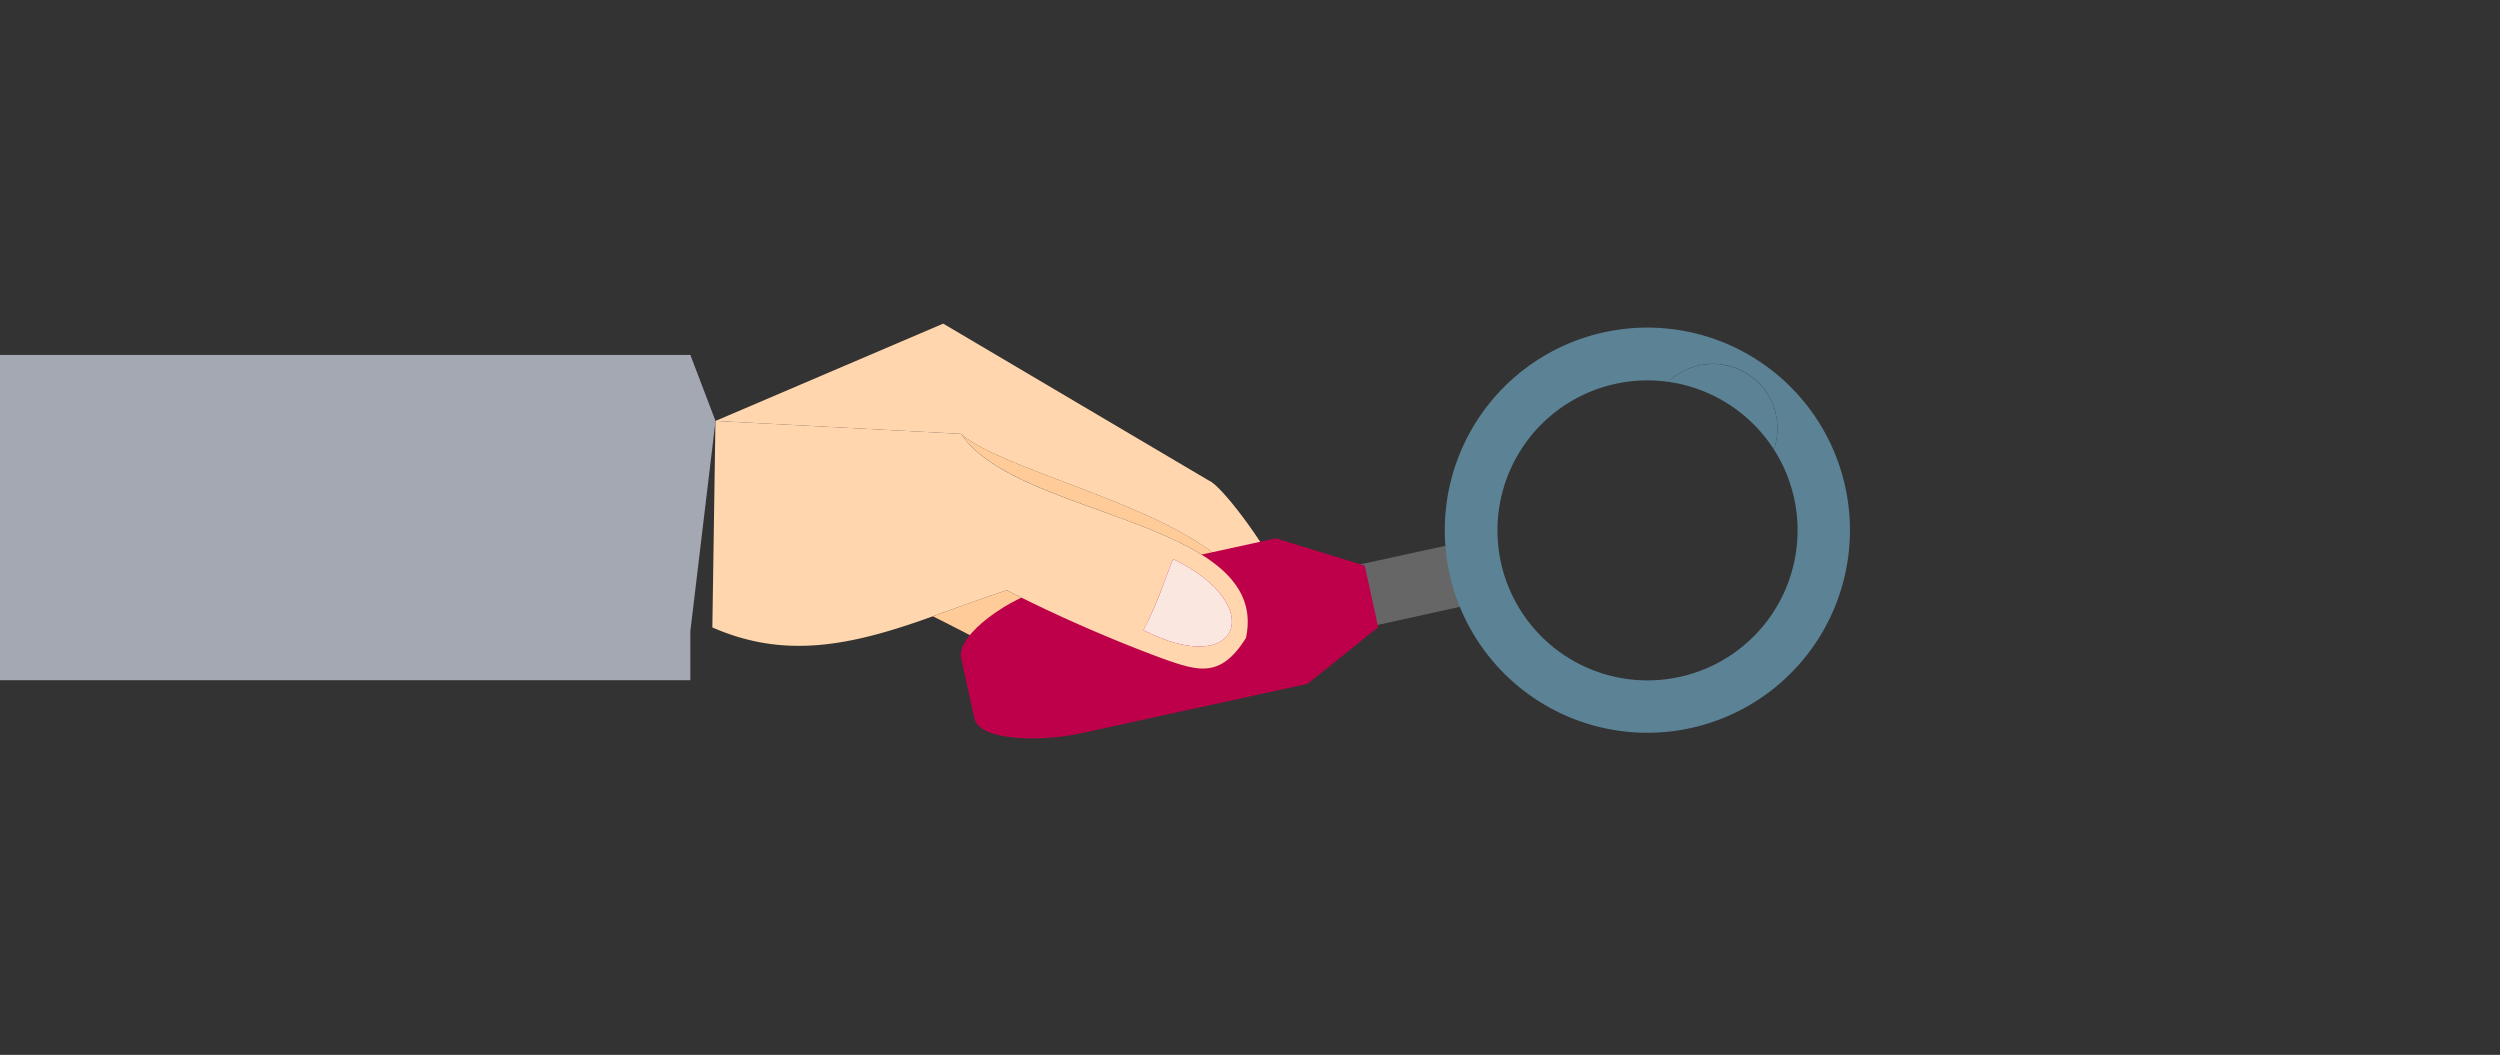
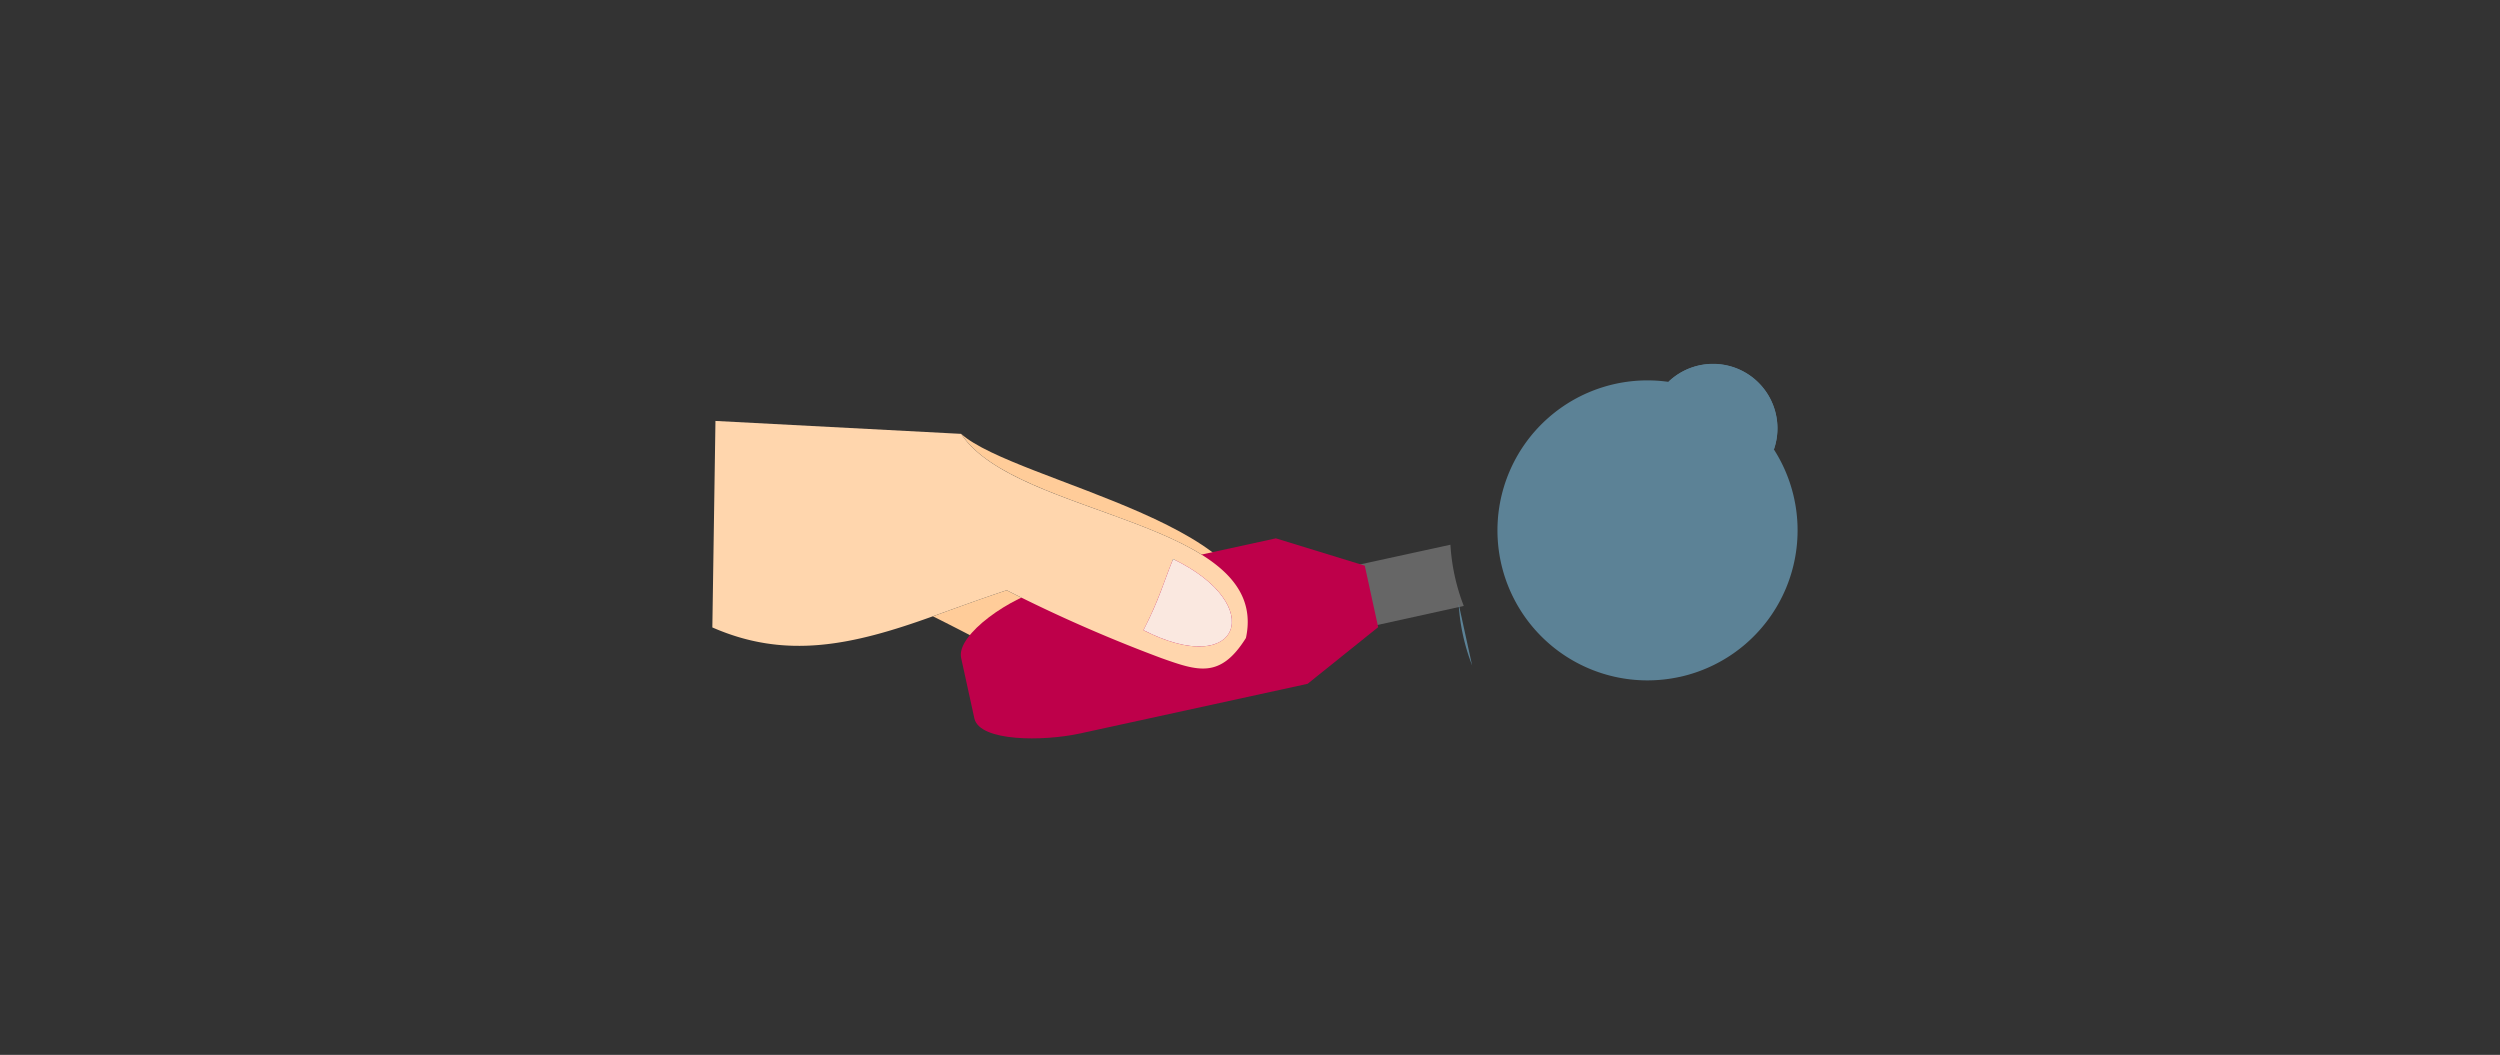
<svg xmlns="http://www.w3.org/2000/svg" id="Ebene_1" data-name="Ebene 1" viewBox="0 0 474 200">
  <rect x="0" y="0" width="474" height="200" fill="#333333" stroke="none" />
  <defs>
    <style>.cls-1{fill:none;}.cls-2{clip-path:url(#clip-path);}.cls-3{fill:#666;}.cls-4{fill:#5c8296;}.cls-5{fill:#ffd6ad;}.cls-6{fill:#fc9;}.cls-7{fill:#be004a;}.cls-8{fill:#e5f2eb;}.cls-9{fill:#fae8e0;}.cls-10{fill:#a3a8b2;}</style>
    <clipPath id="clip-path">
      <rect class="cls-1" y="61.36" width="350.79" height="78.64" />
    </clipPath>
  </defs>
  <title>Suche</title>
  <g class="cls-2">
    <path class="cls-3" d="M252.3,108.23l2.54,11.66,22.69-5A38.46,38.46,0,0,1,275,103.28Z" />
-     <path class="cls-4" d="M318.41,128.35a28.44,28.44,0,1,1-2.08-55.95,12.21,12.21,0,0,1,20,12.81,28.45,28.45,0,0,1-17.89,43.14m-41.88-13.86A38.41,38.41,0,1,0,274,102.83a38.46,38.46,0,0,0,2.55,11.66" />
+     <path class="cls-4" d="M318.41,128.35a28.44,28.44,0,1,1-2.08-55.95,12.21,12.21,0,0,1,20,12.81,28.45,28.45,0,0,1-17.89,43.14m-41.88-13.86a38.46,38.46,0,0,0,2.55,11.66" />
    <path class="cls-4" d="M316.33,72.4a28.52,28.52,0,0,1,20,12.81,12.22,12.22,0,0,0-20-12.81" />
-     <path class="cls-5" d="M182.23,82.26l-46.57-2.45,43.17-18.45,50.43,29.79c4.2,1.59,31.3,39.92,6.94,29.81,9-20.81-43.68-29.46-54-38.7" />
    <path class="cls-6" d="M182.23,82.26c10.29,9.24,63,17.89,54,38.7,4.88-22.45-43.53-22.77-54-38.7" />
    <path class="cls-6" d="M190.86,111.91a284.44,284.44,0,0,0,29.36,12.88c-15.15,10.09-10.56,8.48-43.34-7.94,4.26-1.54,8.87-3.24,14-4.94" />
    <path class="cls-7" d="M241.9,102.07l-43.11,9.41c-7,1.52-17.53,8.83-16.56,13.26l2.51,11.47c1,4.43,13.08,4.38,20.07,2.85l43.11-9.41,13.38-10.74-2.54-11.66Z" />
    <path class="cls-8" d="M317.57,139a12.27,12.27,0,0,1-4.27-1.73,12.27,12.27,0,0,0,4.27,1.73m-4.28-1.74h0" />
    <path class="cls-5" d="M222.42,106c-1.79,4.37-2.65,7.66-5.62,13.48,18.33,9.39,23.69-4.8,5.62-13.48M182.23,82.26c10.44,15.93,58.85,16.25,54,38.7-4.84,7.74-9.07,6.29-16,3.83a284.44,284.44,0,0,1-29.36-12.88c-5.11,1.7-9.72,3.4-14,4.94-15.28,5.51-27.84,8.24-41.81,2.11l.59-39.15Z" />
    <path class="cls-9" d="M216.8,119.48c3-5.82,3.83-9.11,5.62-13.48,18.07,8.68,12.71,22.87-5.62,13.48" />
  </g>
-   <polygon class="cls-10" points="0 67.29 0 128.97 130.89 128.97 130.89 119.67 135.66 79.81 130.89 67.29 0 67.29" />
</svg>